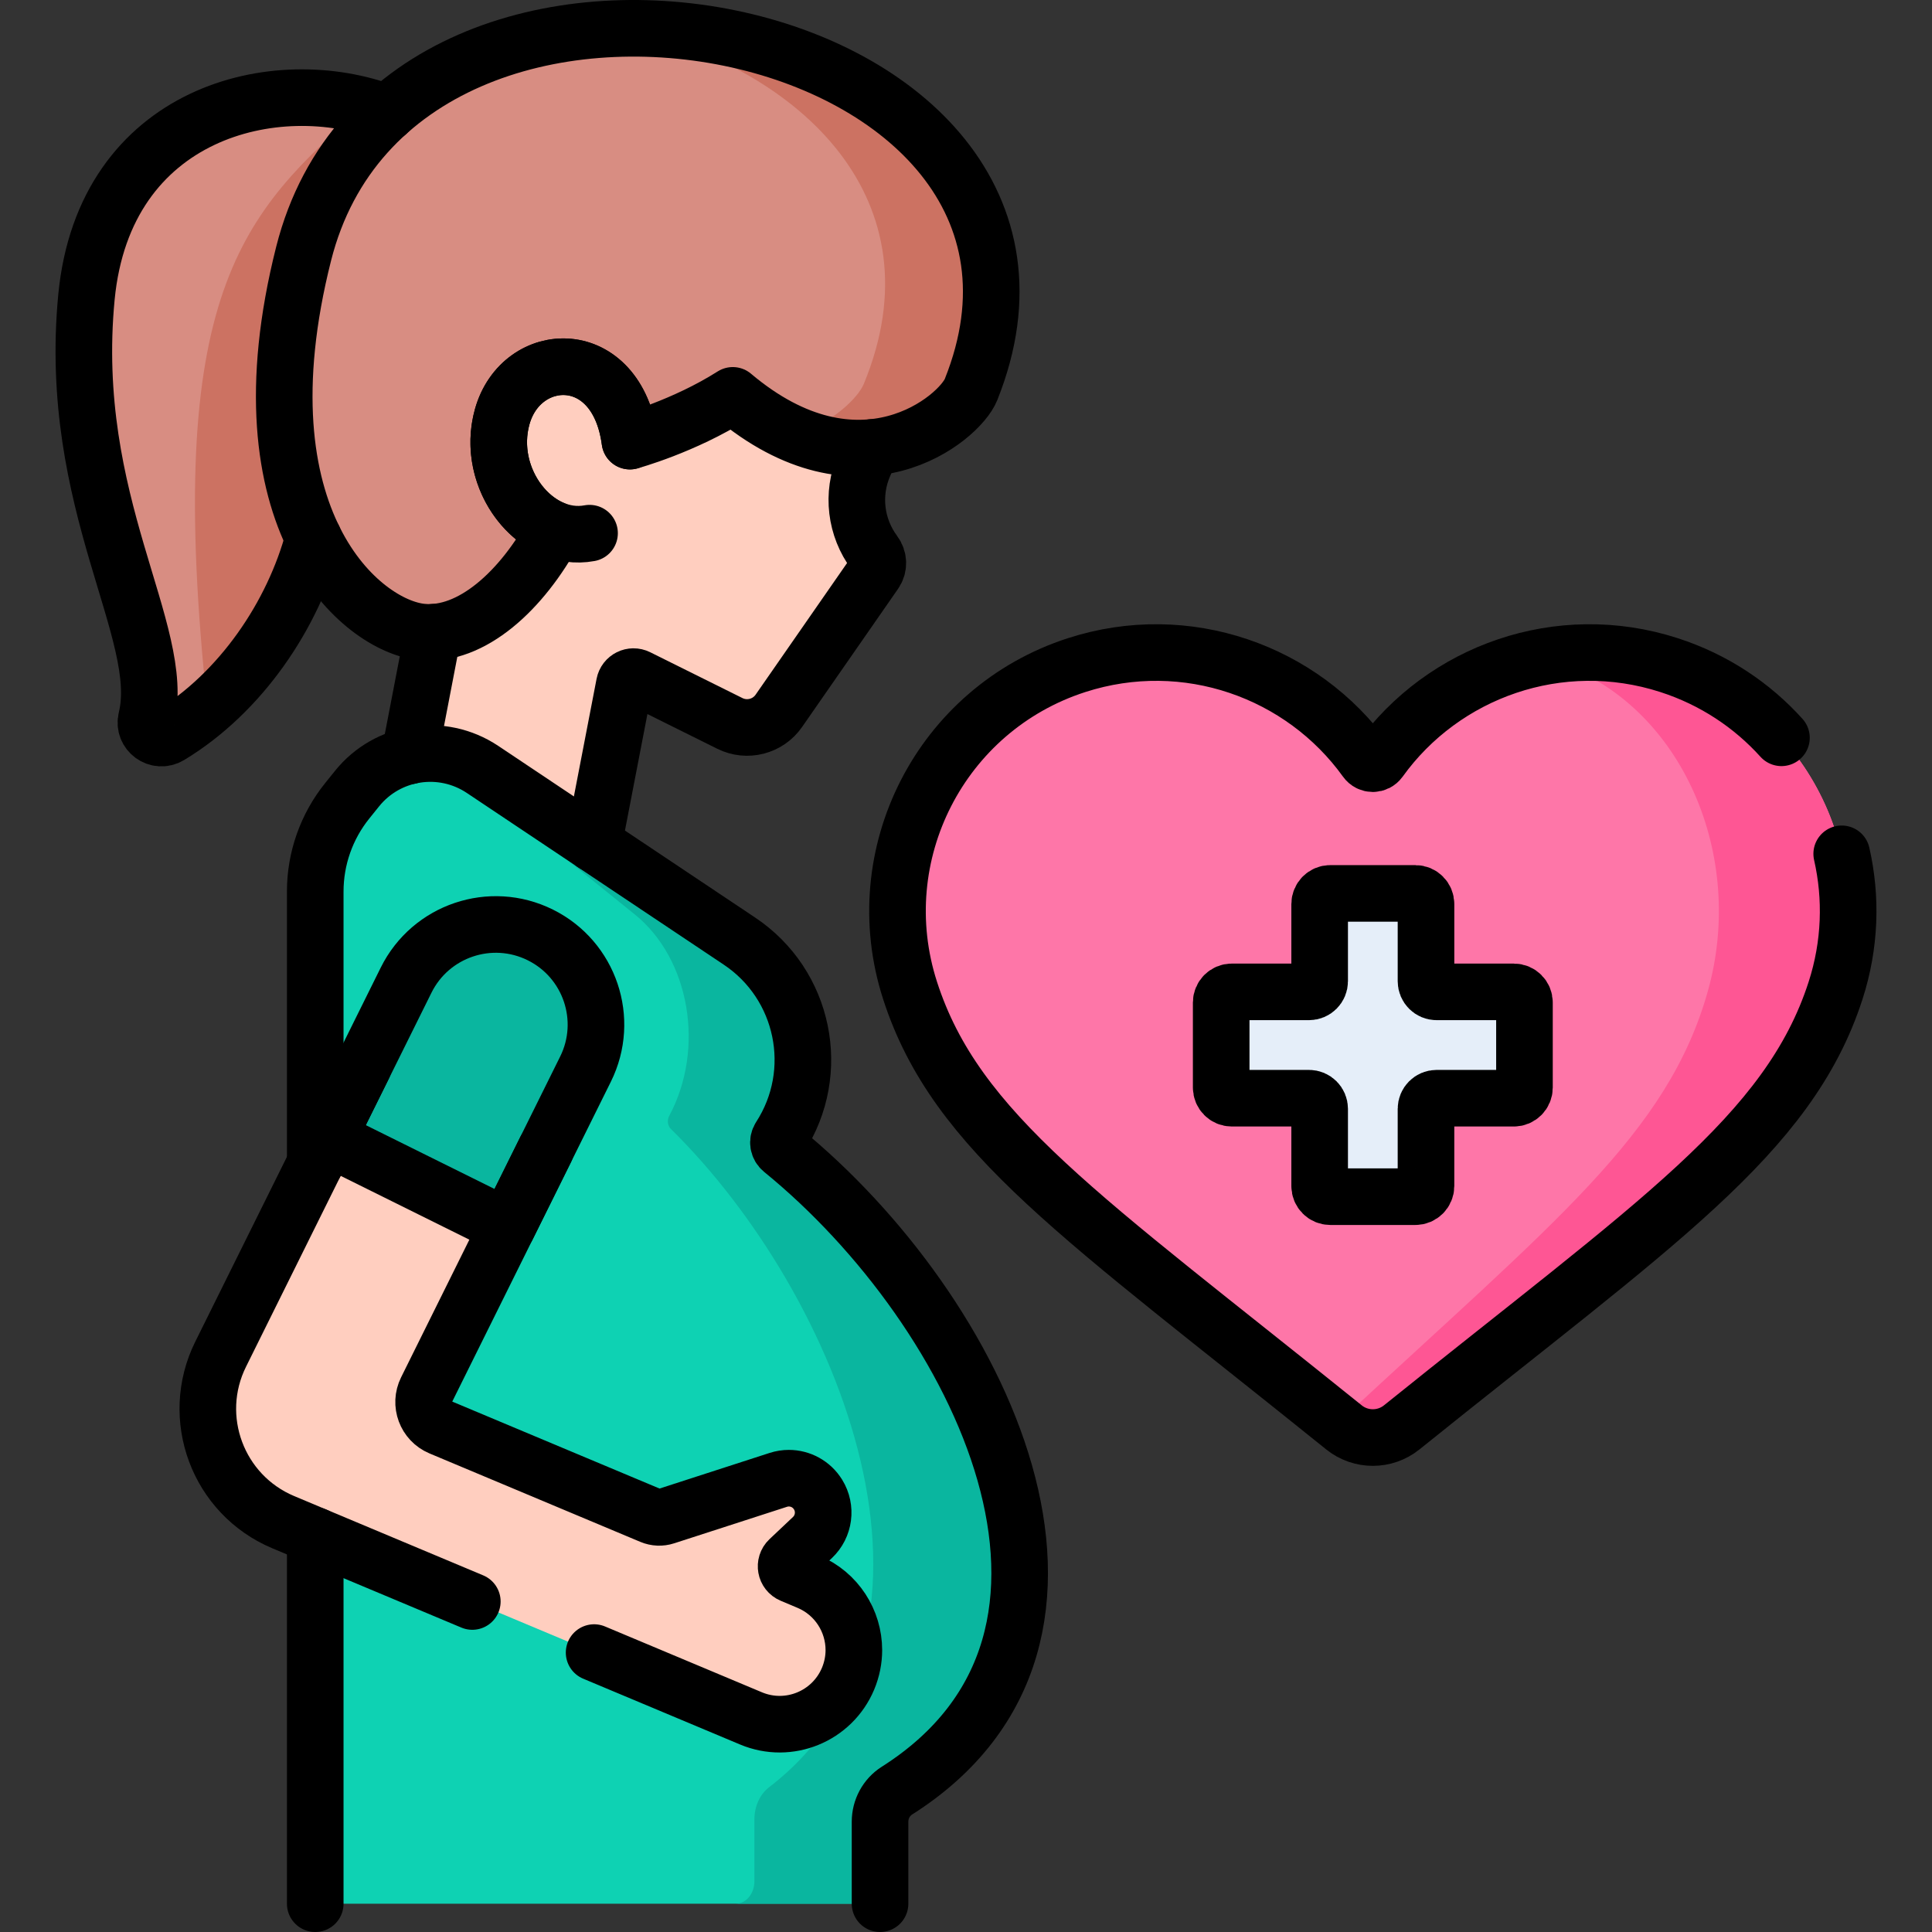
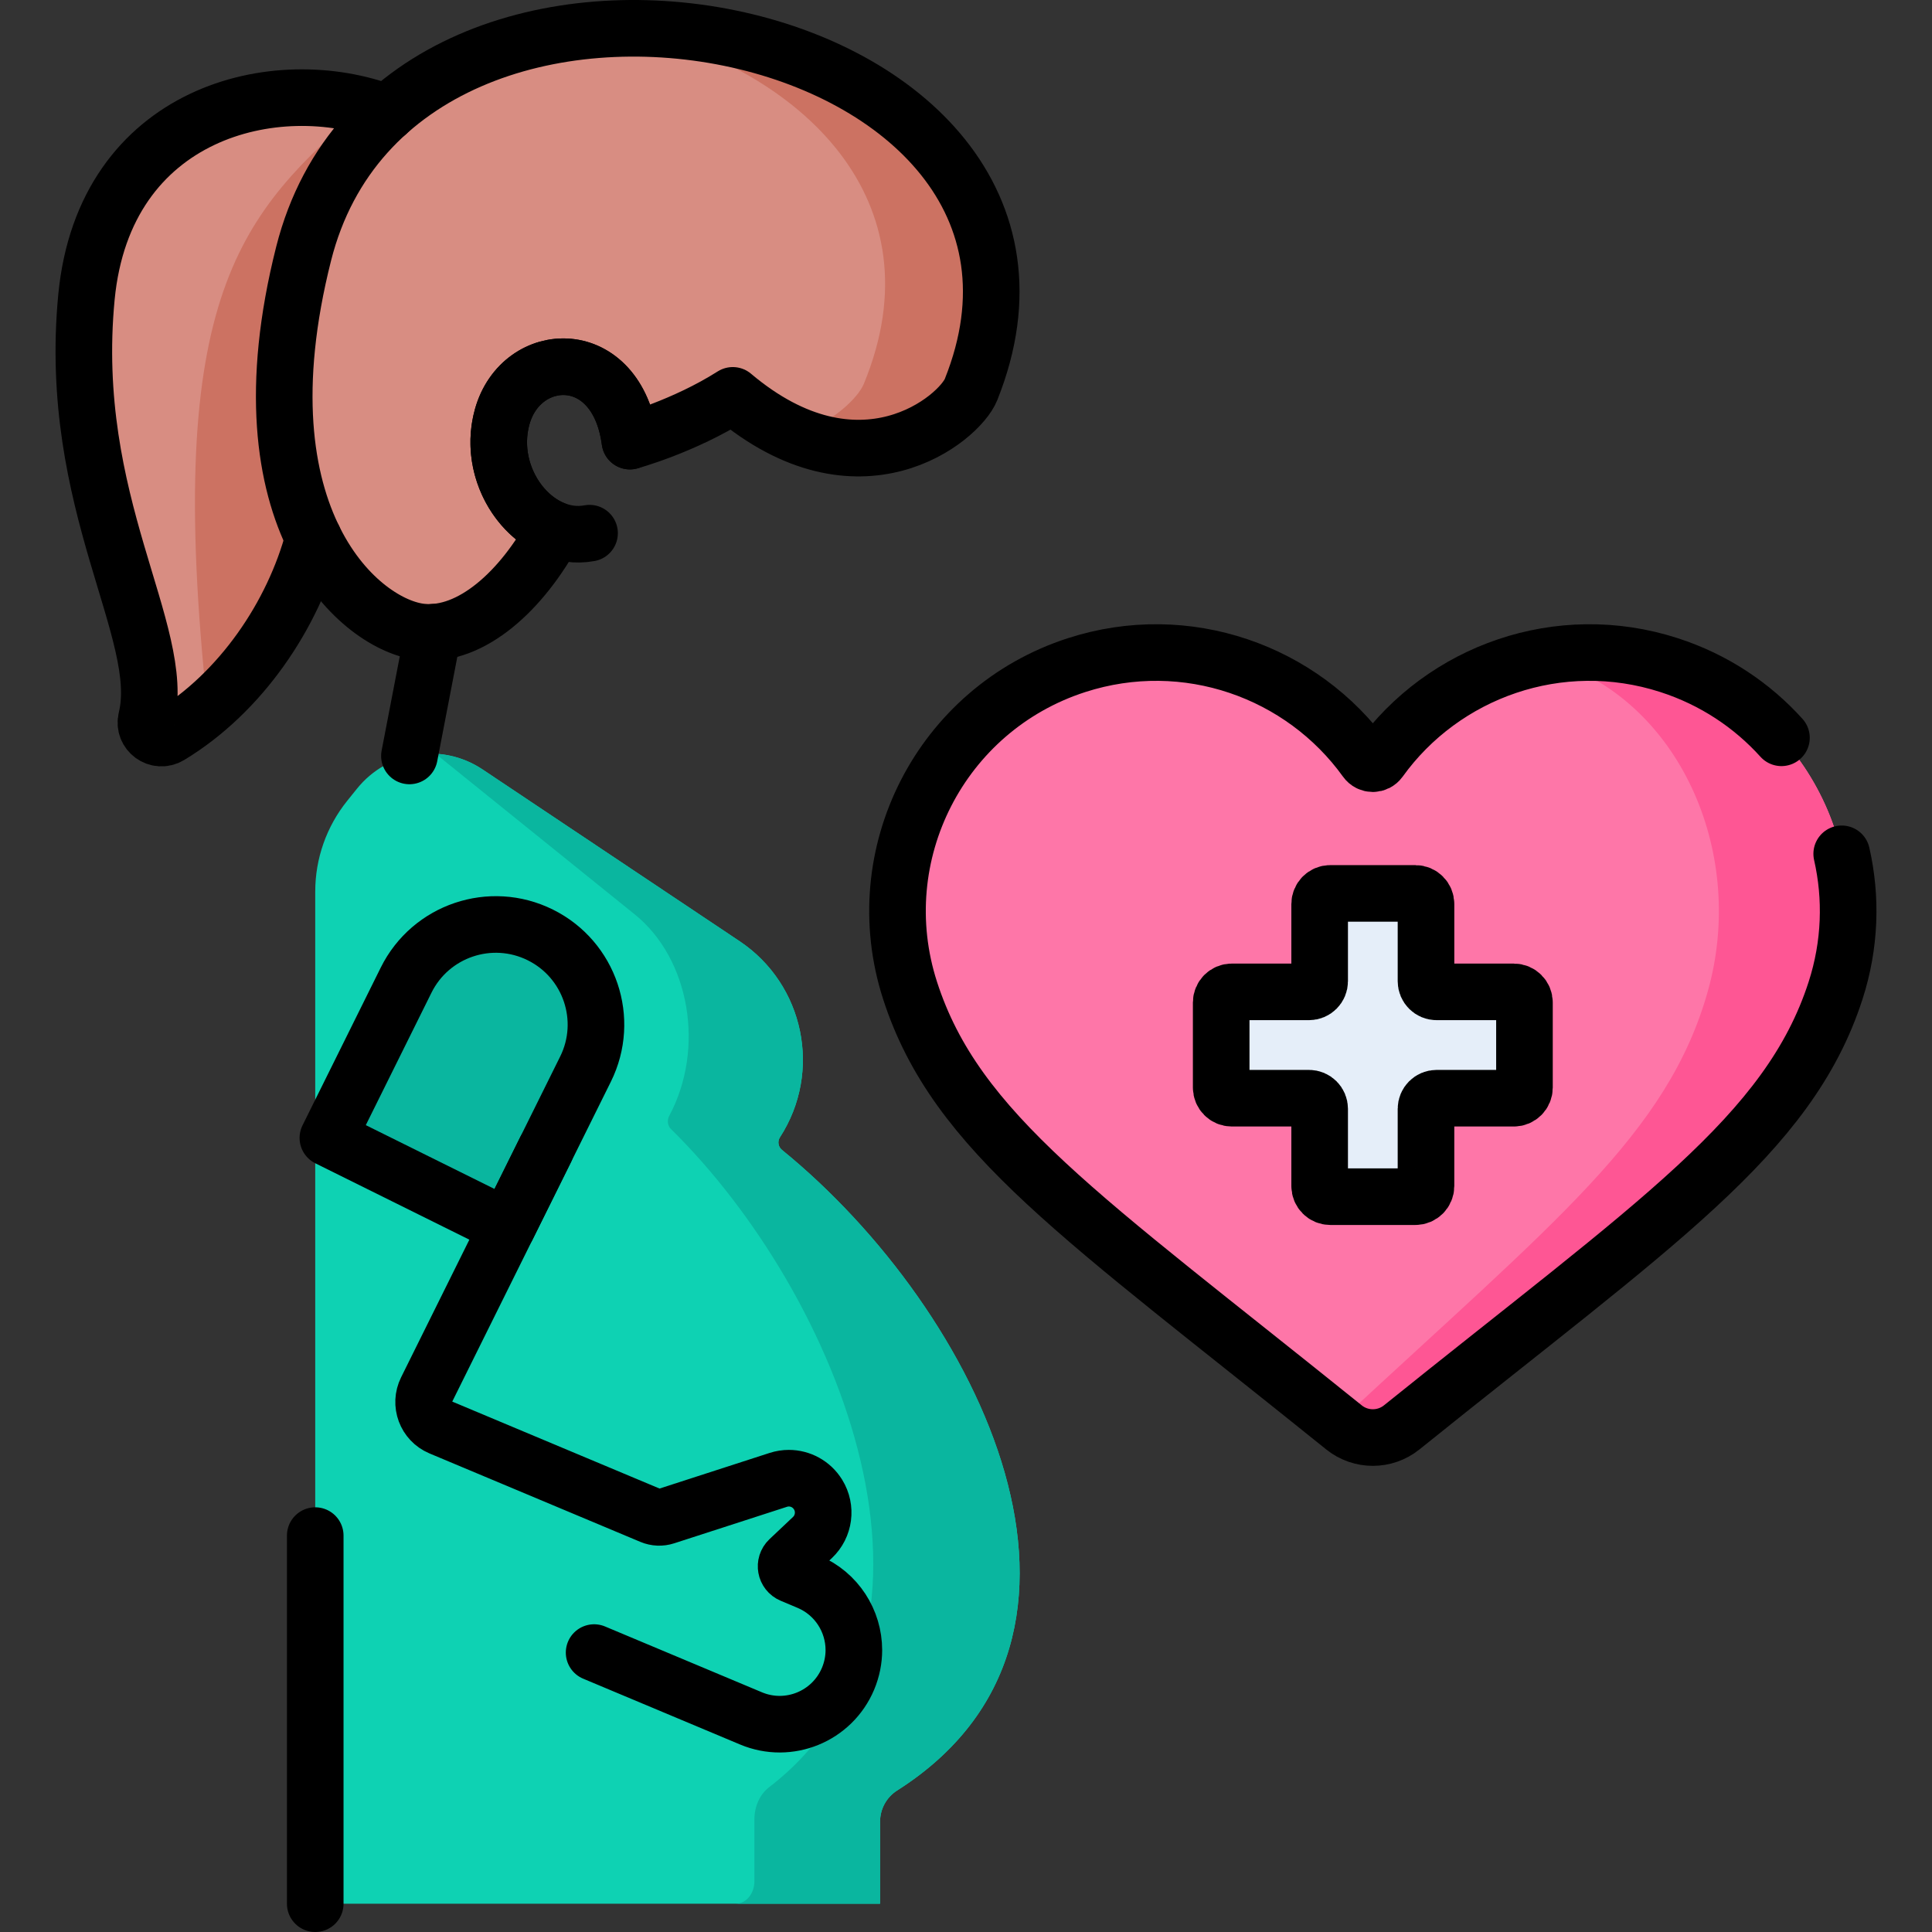
<svg xmlns="http://www.w3.org/2000/svg" version="1.1" id="Capa_1" x="0px" y="0px" viewBox="0 0 512 512" style="enable-background:new 0 0 512 512;" xml:space="preserve" width="512" height="512">
  <rect x="0" y="0" width="512" height="512" fill="#333333" stroke="none" />
  <g>
    <g>
      <path style="fill:#D88D82;" d="M22.915,78.728c-5.276,54.858,21.483,88.781,15.88,111.772c-0.871,3.575,2.984,6.391,6.133,4.488&#10;&#09;&#09;&#09;c24.302-14.685,40.249-44.519,40.643-69.406l37.165-80.468C103.383,15.576,29.026,15.181,22.915,78.728z" />
      <path style="fill:#CC7262;" d="M85.571,125.582l34.449-74.588l-6.208-15.034c-4.849-3.519-10.711-6.202-17.104-7.912&#10;&#09;&#09;&#09;C64.122,56.431,43.19,77.335,54.994,187.655C73.543,171.703,85.235,146.842,85.571,125.582z" />
-       <path style="fill:#FFCEBF;" d="M228.994,123.228l12.712-29.342l-74.391-32.247l-53.261,10.497l3.443,81.465l-14.295,74.211&#10;&#09;&#09;&#09;l51.391,9.897l10.865-56.394c0.309-1.604,2.062-2.472,3.525-1.745l24.424,12.139c4.559,2.266,10.091,0.847,12.996-3.335&#10;&#09;&#09;&#09;l25.431-36.602c1.12-1.612,1.044-3.746-0.131-5.318C226.747,139.827,225.633,130.97,228.994,123.228z" />
      <path style="fill:#D88D82;" d="M111.827,167.496c-15.938-1.533-49.257-29.432-31.365-100.257&#10;&#09;&#09;&#09;c25.705-101.81,216.312-62.61,176.872,35.994c-3.085,7.714-29.612,29.823-63.141,1.543c-12.953,8.225-27.26,12.122-27.26,12.122&#10;&#09;&#09;&#09;c-3.426-25.725-28.789-24.525-33.838-6.473c-3.596,12.853,3.737,26.017,13.914,29.974&#10;&#09;&#09;&#09;C138.364,156.507,124.92,168.769,111.827,167.496z" />
      <path style="fill:#0ED2B3;" d="M207.238,304.746c-1.012-0.824-1.248-2.265-0.539-3.36c11.233-17.345,6.455-40.496-10.727-51.977&#10;&#09;&#09;&#09;l-68.106-45.508c-10.731-7.171-25.161-4.96-33.252,5.095l-2.601,3.231c-5.483,6.812-8.472,15.294-8.472,24.038V504.5h149.684&#10;&#09;&#09;&#09;v-21.731c0-3.323,1.661-6.452,4.466-8.233C302.087,433.664,259.644,347.409,207.238,304.746z" />
      <path style="fill:#0AB69F;" d="M207.235,304.744c-1.011-0.822-1.246-2.262-0.538-3.355c11.235-17.346,6.457-40.498-10.725-51.979&#10;&#09;&#09;&#09;l-68.106-45.508c-3.822-2.554-8.114-3.896-12.421-4.139l52.759,42.556c14.63,11.801,18.698,35.597,9.132,53.424&#10;&#09;&#09;&#09;c-0.603,1.124-0.402,2.603,0.458,3.449c44.6,43.828,80.727,132.422,26.006,174.454c-2.413,1.853-3.877,5.066-3.877,8.519v16.382&#10;&#09;&#09;&#09;c0,3.288-2.208,5.953-4.931,5.953h38.234v-21.731c0-3.359,1.72-6.485,4.554-8.289C302.05,433.585,259.619,347.387,207.235,304.744&#10;&#09;&#09;&#09;z" />
-       <path style="fill:#FFCEBF;" d="M226.282,437.294c0,2.531-0.502,5.105-1.538,7.584c-4.205,10-15.712,14.718-25.724,10.513&#10;&#09;&#09;&#09;L75.058,403.39c-17.334-7.281-24.939-27.68-16.581-44.522l37.775-76.188l48.32,22.021l-31.551,63.624&#10;&#09;&#09;&#09;c-1.862,3.755-0.178,8.306,3.693,9.927l55.883,23.443c1.193,0.502,2.532,0.565,3.776,0.157l29.866-9.666&#10;&#09;&#09;&#09;c0.931-0.303,1.873-0.45,2.814-0.45c3.086,0,6.047,1.58,7.741,4.331c2.27,3.672,1.642,8.432-1.485,11.392l-6.235,5.889&#10;&#09;&#09;&#09;c-1.255,1.193-0.879,3.285,0.722,3.954l4.425,1.862C221.753,422.325,226.282,429.616,226.282,437.294z" />
      <path style="fill:#0AB69F;" d="M134.438,325.136l20.732-41.813c6.51-13.13,1.144-29.051-11.986-35.561&#10;&#09;&#09;&#09;c-13.13-6.51-29.051-1.144-35.561,11.986l-20.732,41.813L134.438,325.136z" />
      <path style="fill:#FE76A8;" d="M371.465,378.275c-4.459,3.59-10.844,3.59-15.301-0.003&#10;&#09;&#09;&#09;C286.8,322.376,253.386,300.304,241.179,262.5c-11.625-36.004,8.136-74.614,44.138-86.238&#10;&#09;&#09;&#09;c29.044-9.379,59.774,1.661,76.676,25.176c0.906,1.26,2.735,1.26,3.641,0c16.904-23.512,47.64-34.551,76.671-25.179&#10;&#09;&#09;&#09;c36.001,11.624,55.768,50.231,44.144,86.235C474.033,300.953,438.684,324.163,371.465,378.275z" />
      <g>
        <path style="fill:#E5EEF9;" d="M401.182,262.856h-20.459c-1.556,0-2.818-1.262-2.818-2.818v-20.459&#10;&#09;&#09;&#09;&#09;c0-1.557-1.262-2.818-2.818-2.818H352.54c-1.557,0-2.818,1.262-2.818,2.818v20.459c0,1.556-1.262,2.818-2.818,2.818h-20.459&#10;&#09;&#09;&#09;&#09;c-1.557,0-2.818,1.262-2.818,2.818v22.546c0,1.557,1.262,2.818,2.818,2.818h20.459c1.557,0,2.818,1.262,2.818,2.818v20.459&#10;&#09;&#09;&#09;&#09;c0,1.557,1.262,2.818,2.818,2.818h22.546c1.556,0,2.818-1.262,2.818-2.818v-20.459c0-1.557,1.262-2.818,2.818-2.818h20.459&#10;&#09;&#09;&#09;&#09;c1.557,0,2.818-1.262,2.818-2.818v-22.546C404,264.118,402.738,262.856,401.182,262.856z" />
      </g>
      <path style="fill:#FE5694;" d="M442.305,176.259c-11.534-3.723-23.334-4.215-34.432-1.993c2.215,0.514,4.428,1.17,6.63,1.993&#10;&#09;&#09;&#09;c31.106,11.624,48.185,50.232,38.141,86.235c-10.644,38.16-40.812,61.324-98.017,114.543c0.516,0.416,1.016,0.815,1.536,1.235&#10;&#09;&#09;&#09;c4.458,3.592,10.842,3.592,15.301,0.002c67.219-54.111,102.568-77.322,114.984-115.781&#10;&#09;&#09;&#09;C498.073,226.491,478.306,187.883,442.305,176.259z" />
      <path style="fill:#CC7262;" d="M166.239,7.515c46.225,10.953,82.784,45.5,62.674,94.235c-1.467,3.556-7.959,10.102-17.887,13.575&#10;&#09;&#09;&#09;c25.243,10.449,43.76-5.725,46.307-12.092C280.851,44.437,222.576,6.768,166.239,7.515z" />
    </g>
    <g>
      <path style="fill:none;stroke:#000000;stroke-width:15;stroke-linecap:round;stroke-linejoin:round;stroke-miterlimit:10;" d="&#10;&#09;&#09;&#09;M102.611,29.96c-29.35-11.3-74.96-0.42-79.7,48.77c-5.27,54.86,21.49,88.78,15.88,111.77c-0.87,3.57,2.99,6.39,6.14,4.49&#10;&#09;&#09;&#09;c18.92-11.44,32.77-32.04,38.17-52.36" />
      <line style="fill:none;stroke:#000000;stroke-width:15;stroke-linecap:round;stroke-linejoin:round;stroke-miterlimit:10;" x1="114.811" y1="167.56" x2="108.501" y2="200.33" />
-       <path style="fill:none;stroke:#000000;stroke-width:15;stroke-linecap:round;stroke-linejoin:round;stroke-miterlimit:10;" d="&#10;&#09;&#09;&#09;M157.311,223.58l8.15-42.26c0.31-1.61,2.06-2.48,3.52-1.75l24.43,12.14c4.56,2.27,10.09,0.85,12.99-3.33l25.43-36.61&#10;&#09;&#09;&#09;c1.12-1.61,1.05-3.74-0.13-5.31c-4.95-6.63-6.07-15.49-2.71-23.23l2.01-4.64" />
      <path style="fill:none;stroke:#000000;stroke-width:15;stroke-linecap:round;stroke-linejoin:round;stroke-miterlimit:10;" d="&#10;&#09;&#09;&#09;M111.827,167.496c-15.938-1.533-49.257-29.432-31.365-100.257c25.705-101.81,216.312-62.61,176.872,35.994&#10;&#09;&#09;&#09;c-3.085,7.714-29.612,29.823-63.141,1.543c-12.953,8.225-27.26,12.122-27.26,12.122c-3.426-25.725-28.789-24.525-33.838-6.473&#10;&#09;&#09;&#09;c-3.596,12.853,3.737,26.017,13.914,29.974C138.364,156.507,124.92,168.769,111.827,167.496z" />
      <path style="fill:none;stroke:#000000;stroke-width:15;stroke-linecap:round;stroke-linejoin:round;stroke-miterlimit:10;" d="&#10;&#09;&#09;&#09;M166.933,116.898c-3.423-25.725-28.792-24.523-33.838-6.473c-4.62,16.526,8.81,33.557,23.142,30.87" />
      <line style="fill:none;stroke:#000000;stroke-width:15;stroke-linecap:round;stroke-linejoin:round;stroke-miterlimit:10;" x1="83.541" y1="504.5" x2="83.541" y2="406.95" />
-       <path style="fill:none;stroke:#000000;stroke-width:15;stroke-linecap:round;stroke-linejoin:round;stroke-miterlimit:10;" d="&#10;&#09;&#09;&#09;M83.541,308.32v-72.05c0-8.75,2.99-17.23,8.47-24.04l2.6-3.23c8.09-10.06,22.52-12.27,33.26-5.1l68.1,45.51&#10;&#09;&#09;&#09;c17.18,11.48,21.96,34.63,10.73,51.98c-0.71,1.09-0.48,2.53,0.54,3.36c52.4,42.66,94.85,128.91,30.45,169.79&#10;&#09;&#09;&#09;c-2.8,1.78-4.47,4.91-4.47,8.23v21.73" />
      <path style="fill:none;stroke:#000000;stroke-width:15;stroke-linecap:round;stroke-linejoin:round;stroke-miterlimit:10;" d="&#10;&#09;&#09;&#09;M144.571,304.701l-31.551,63.624c-1.862,3.755-0.178,8.306,3.693,9.927l55.883,23.443c1.193,0.502,2.532,0.565,3.776,0.157&#10;&#09;&#09;&#09;l29.866-9.666c0.931-0.303,1.873-0.45,2.814-0.45c3.086,0,6.047,1.58,7.741,4.331c2.27,3.672,1.642,8.432-1.485,11.392&#10;&#09;&#09;&#09;l-6.235,5.889c-1.255,1.193-0.879,3.285,0.722,3.954l4.425,1.862c7.532,3.159,12.062,10.45,12.062,18.129&#10;&#09;&#09;&#09;c0,2.531-0.502,5.105-1.538,7.584c-4.205,10-15.712,14.718-25.724,10.513l-41.575-17.44" />
-       <path style="fill:none;stroke:#000000;stroke-width:15;stroke-linecap:round;stroke-linejoin:round;stroke-miterlimit:10;" d="&#10;&#09;&#09;&#09;M125.169,424.412L75.058,403.39c-17.334-7.281-24.939-27.68-16.581-44.522l37.775-76.188" />
      <path style="fill:none;stroke:#000000;stroke-width:15;stroke-linecap:round;stroke-linejoin:round;stroke-miterlimit:10;" d="&#10;&#09;&#09;&#09;M134.438,325.136l20.732-41.813c6.51-13.13,1.144-29.051-11.986-35.561c-13.13-6.51-29.051-1.144-35.561,11.986l-20.732,41.813&#10;&#09;&#09;&#09;L134.438,325.136z" />
      <path style="fill:none;stroke:#000000;stroke-width:15;stroke-linecap:round;stroke-linejoin:round;stroke-miterlimit:10;" d="&#10;&#09;&#09;&#09;M488.07,226.273c2.649,11.611,2.303,24.065-1.622,36.221c-12.416,38.458-47.765,61.669-114.984,115.78&#10;&#09;&#09;&#09;c-4.459,3.59-10.844,3.59-15.301-0.003C286.8,322.376,253.386,300.304,241.179,262.5c-11.625-36.004,8.136-74.614,44.138-86.238&#10;&#09;&#09;&#09;c29.044-9.379,59.774,1.661,76.676,25.176c0.906,1.26,2.735,1.26,3.641,0c16.904-23.512,47.64-34.551,76.671-25.179&#10;&#09;&#09;&#09;c11.883,3.837,21.998,10.614,29.798,19.266" />
      <path style="fill:none;stroke:#000000;stroke-width:15;stroke-linecap:round;stroke-linejoin:round;stroke-miterlimit:10;" d="&#10;&#09;&#09;&#09;M401.182,262.856h-20.459c-1.556,0-2.818-1.262-2.818-2.818v-20.459c0-1.557-1.262-2.818-2.818-2.818H352.54&#10;&#09;&#09;&#09;c-1.557,0-2.818,1.262-2.818,2.818v20.459c0,1.556-1.262,2.818-2.818,2.818h-20.459c-1.557,0-2.818,1.262-2.818,2.818v22.546&#10;&#09;&#09;&#09;c0,1.557,1.262,2.818,2.818,2.818h20.459c1.557,0,2.818,1.262,2.818,2.818v20.459c0,1.557,1.262,2.818,2.818,2.818h22.546&#10;&#09;&#09;&#09;c1.556,0,2.818-1.262,2.818-2.818v-20.459c0-1.557,1.262-2.818,2.818-2.818h20.459c1.557,0,2.818-1.262,2.818-2.818v-22.546&#10;&#09;&#09;&#09;C404,264.118,402.738,262.856,401.182,262.856z" />
    </g>
  </g>
</svg>